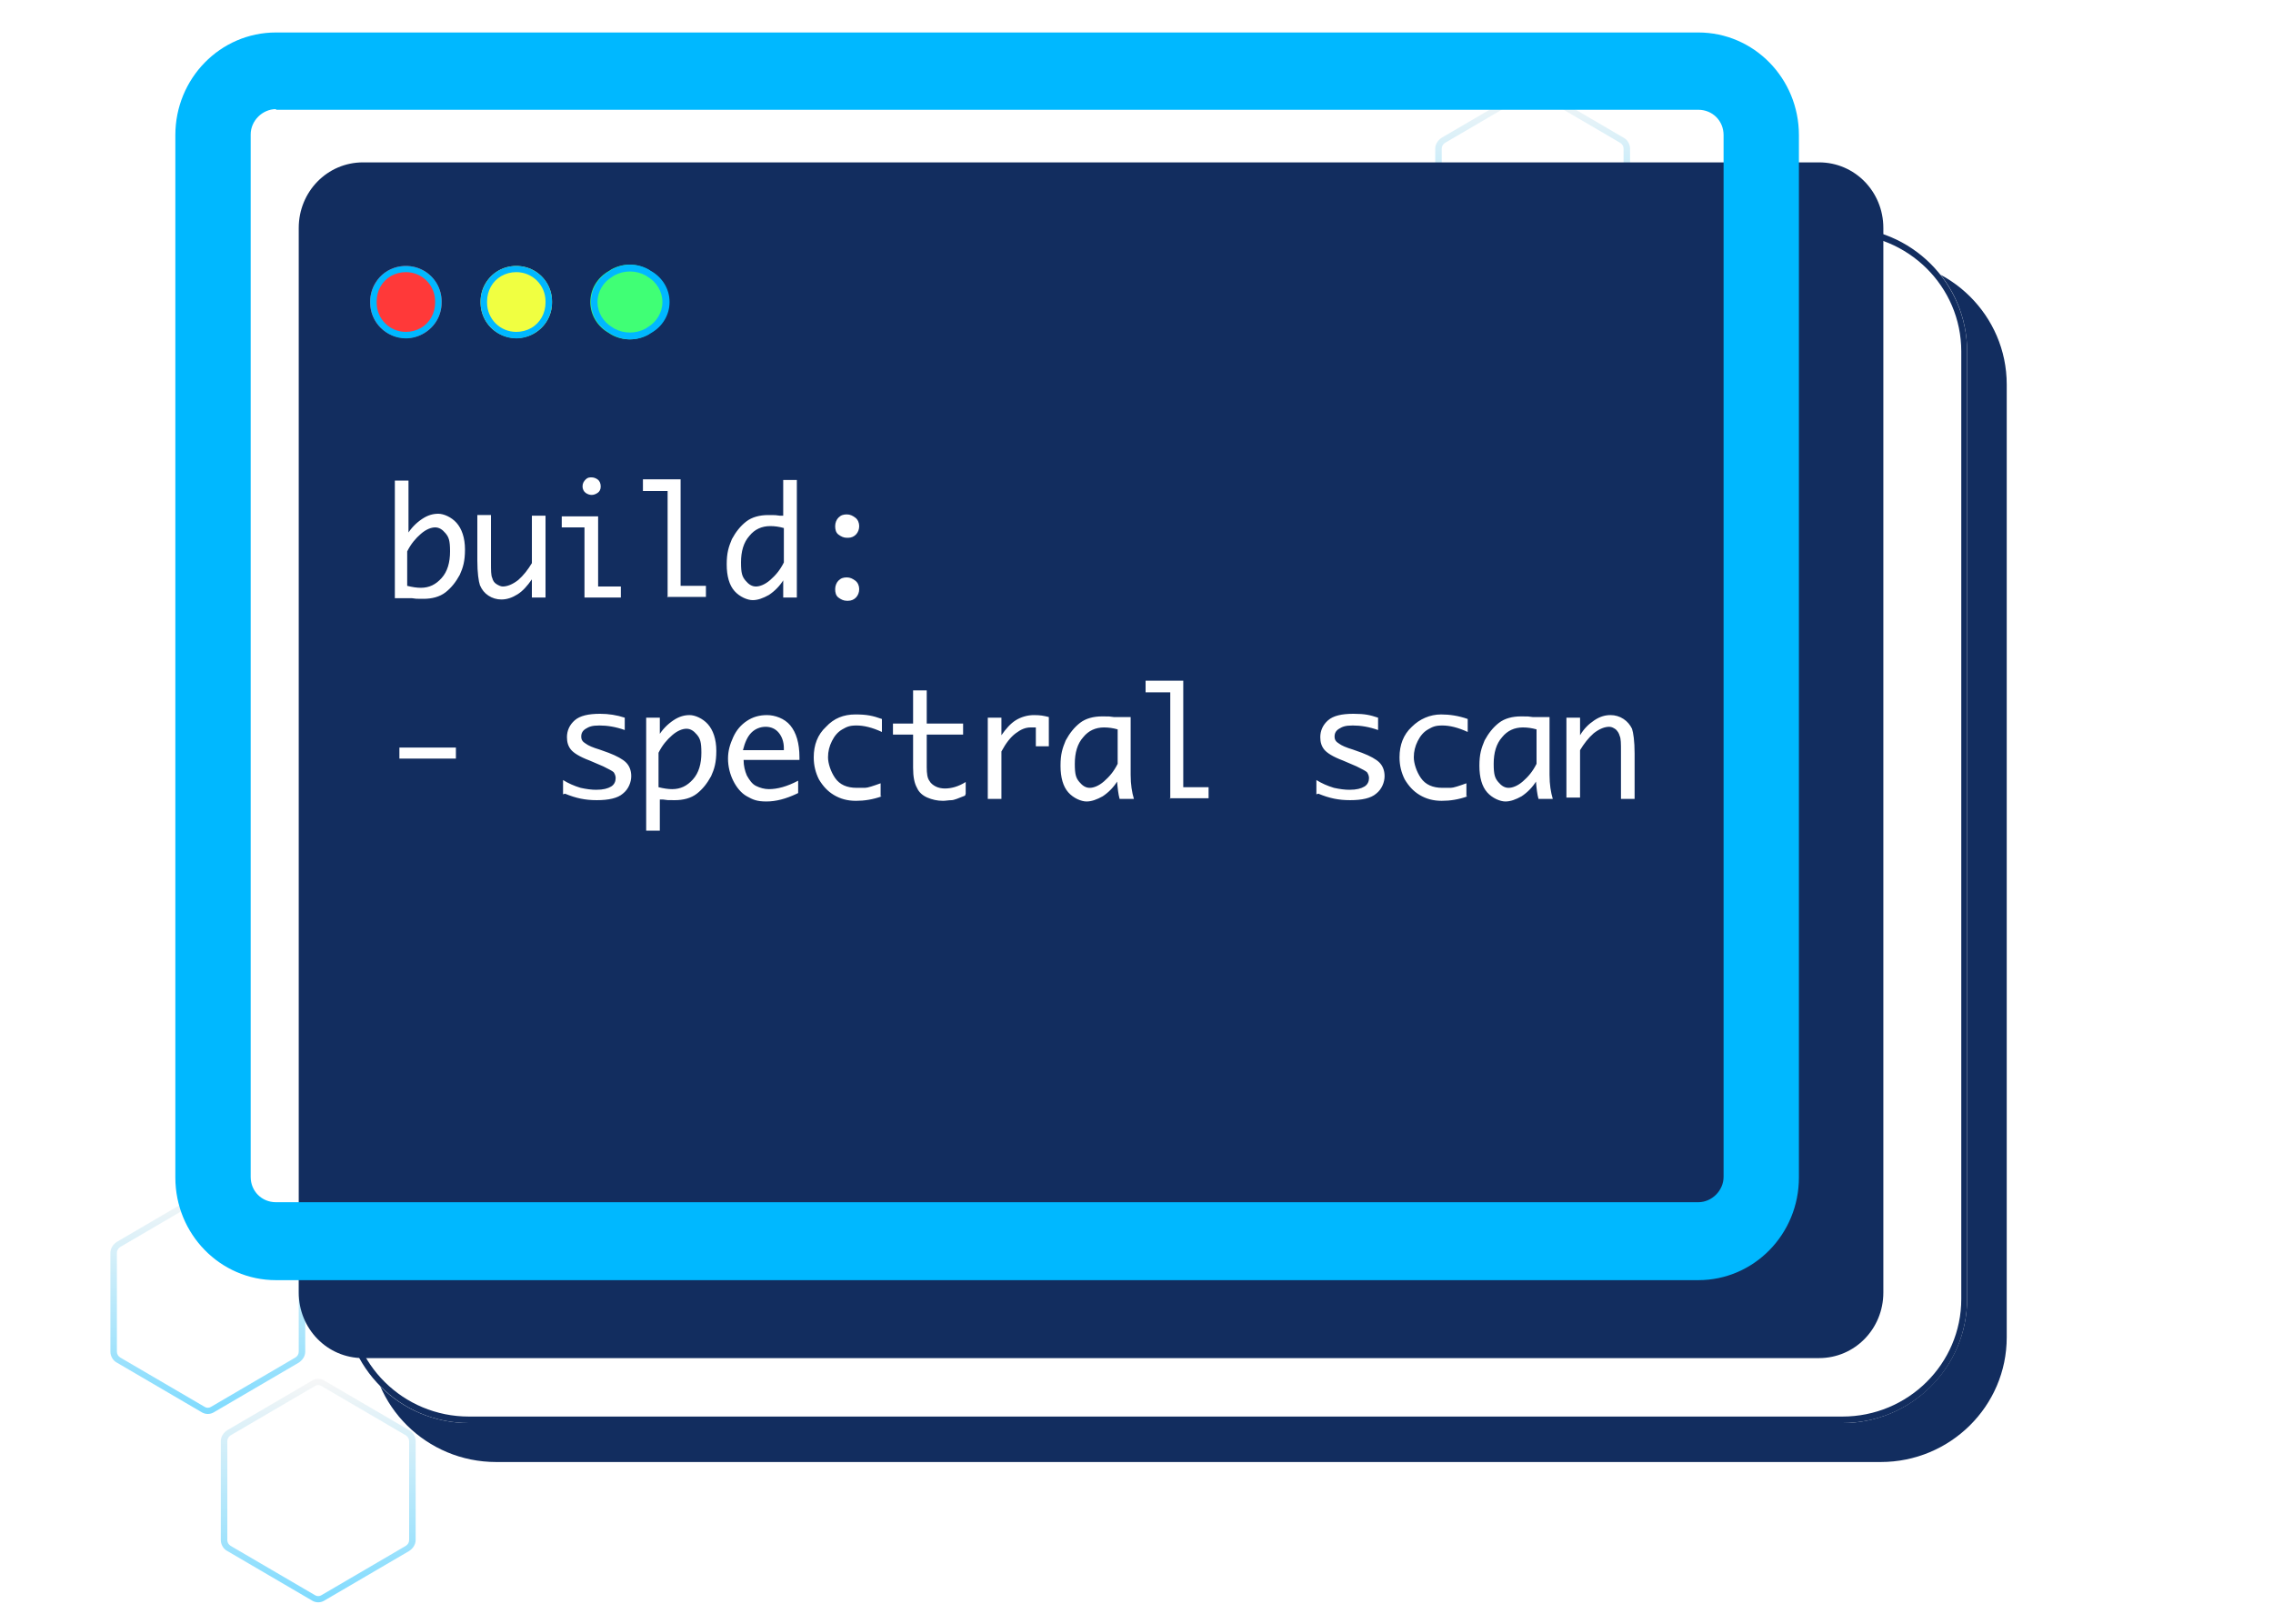
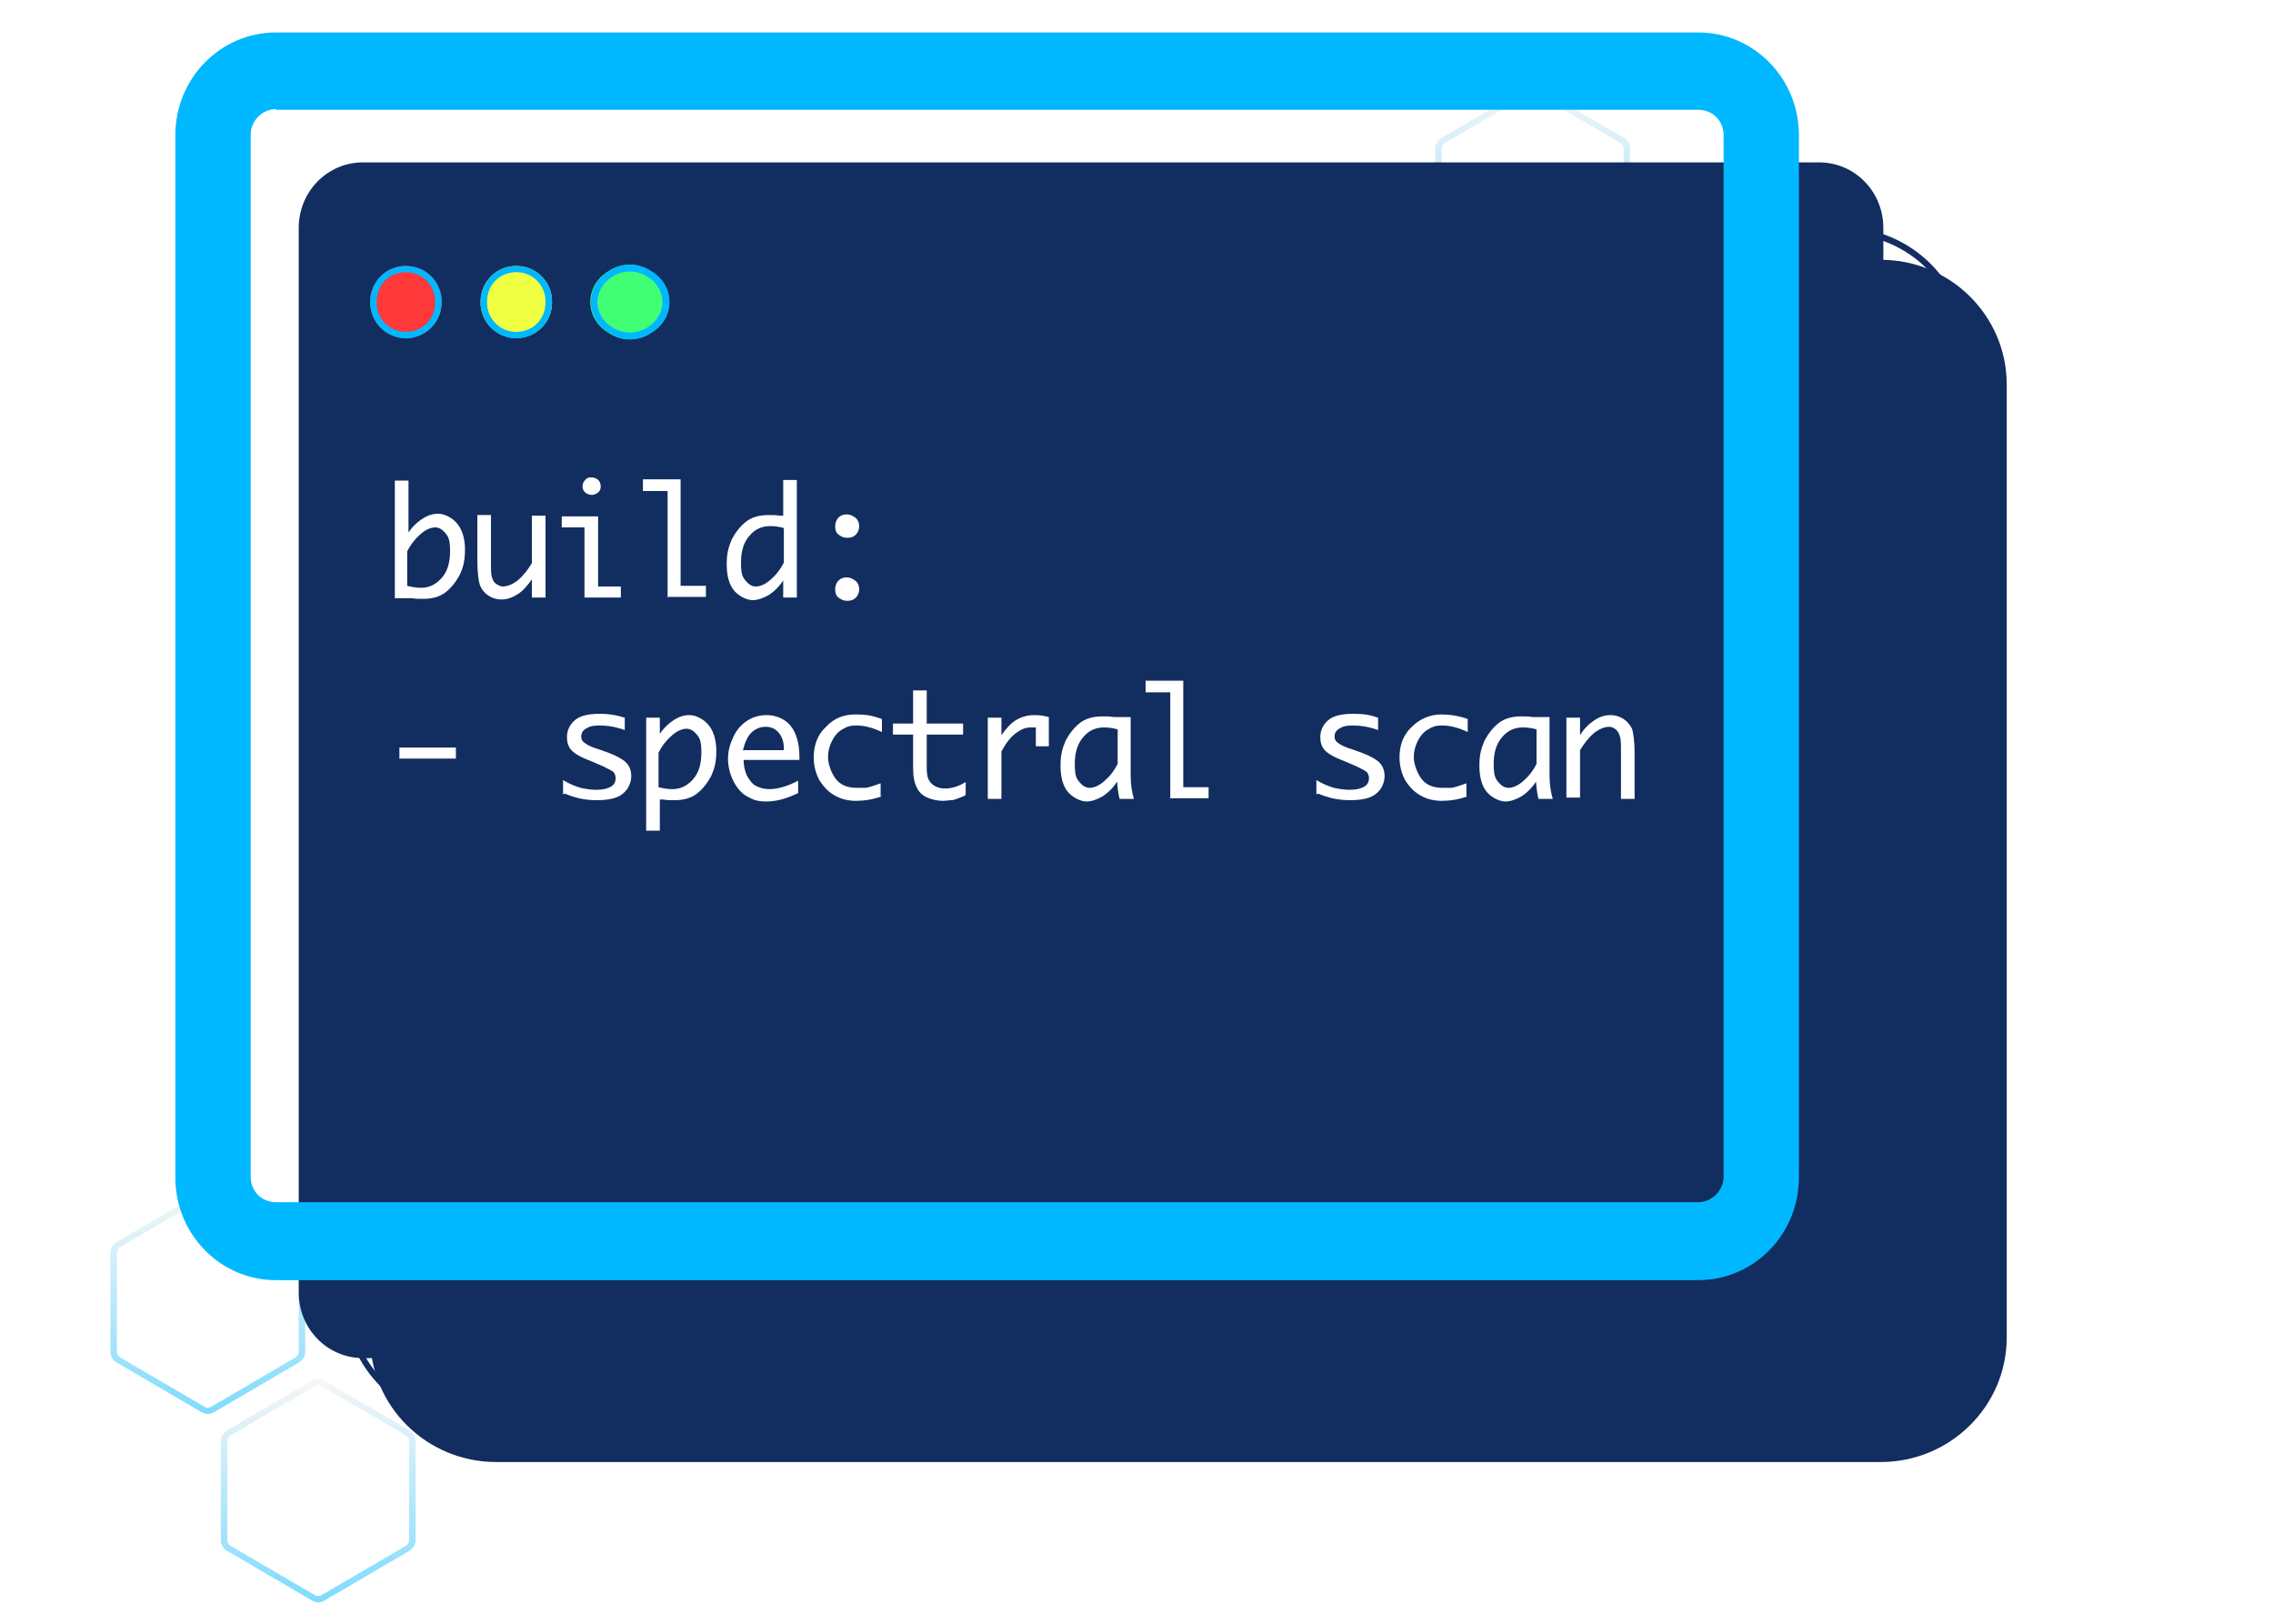
<svg xmlns="http://www.w3.org/2000/svg" xmlns:xlink="http://www.w3.org/1999/xlink" id="Layer_1" data-name="Layer 1" version="1.1" viewBox="0 0 350 250">
  <defs>
    <style>
      .cls-1 {
        fill: #40ff75;
      }

      .cls-1, .cls-2, .cls-3, .cls-4, .cls-5, .cls-6, .cls-7, .cls-8, .cls-9, .cls-10 {
        stroke-width: 0px;
      }

      .cls-2 {
        fill: url(#linear-gradient-2);
      }

      .cls-2, .cls-3, .cls-4, .cls-7, .cls-10 {
        fill-rule: evenodd;
      }

      .cls-2, .cls-3, .cls-7 {
        isolation: isolate;
        opacity: .5;
      }

      .cls-3 {
        fill: url(#linear-gradient);
      }

      .cls-4 {
        fill: #00b8ff;
      }

      .cls-5, .cls-10 {
        fill: #122d5f;
      }

      .cls-6 {
        fill: #ff3939;
      }

      .cls-7 {
        fill: url(#linear-gradient-3);
      }

      .cls-8 {
        fill: #f0ff41;
      }

      .cls-9 {
        fill: #fff;
      }
    </style>
    <linearGradient id="linear-gradient" x1="49" y1="39.7" x2="49" y2="5.3" gradientTransform="translate(0 252) scale(1 -1)" gradientUnits="userSpaceOnUse">
      <stop offset="0" stop-color="#efefef" />
      <stop offset="1" stop-color="#00b8ff" />
    </linearGradient>
    <linearGradient id="linear-gradient-2" x1="236" y1="238.7" x2="236" y2="204.3" xlink:href="#linear-gradient" />
    <linearGradient id="linear-gradient-3" x1="32" y1="68.7" x2="32" y2="34.3" xlink:href="#linear-gradient" />
  </defs>
  <path class="cls-9" d="M0,0h350v250H0V0Z" />
  <g>
    <path class="cls-3" d="M62.5,221l-13-7.6c-.3-.2-.7-.2-1,0l-13,7.6c-.3.2-.5.5-.5.9v15.2c0,.4.2.7.5.9l13,7.6c.3.2.7.2,1,0l13-7.6c.3-.2.5-.5.5-.9v-15.2c0-.4-.2-.7-.5-.9h0ZM50,212.6c-.6-.4-1.4-.4-2,0l-13,7.6c-.6.4-1,1-1,1.7v15.2c0,.7.4,1.4,1,1.7l13,7.6c.6.4,1.4.4,2,0l13-7.6c.6-.4,1-1,1-1.7v-15.2c0-.7-.4-1.4-1-1.7l-13-7.6h0Z" />
    <path class="cls-2" d="M249.5,22l-13-7.6c-.3-.2-.7-.2-1,0l-13,7.6c-.3.2-.5.5-.5.9v15.2c0,.4.2.7.5.9l13,7.6c.3.2.7.2,1,0l13-7.6c.3-.2.5-.5.5-.9v-15.2c0-.4-.2-.7-.5-.9ZM237,13.6c-.6-.4-1.4-.4-2,0l-13,7.6c-.6.4-1,1-1,1.7v15.2c0,.7.4,1.4,1,1.7l13,7.6c.6.4,1.4.4,2,0l13-7.6c.6-.4,1-1,1-1.7v-15.2c0-.7-.4-1.4-1-1.7,0,0-13-7.6-13-7.6Z" />
    <path class="cls-7" d="M45.5,192l-13-7.6c-.3-.2-.7-.2-1,0l-13,7.6c-.3.2-.5.5-.5.9v15.2c0,.4.2.7.5.9l13,7.6c.3.2.7.2,1,0l13-7.6c.3-.2.5-.5.5-.9v-15.2c0-.4-.2-.7-.5-.9h0ZM33,183.6c-.6-.4-1.4-.4-2,0l-13,7.6c-.6.4-1,1-1,1.7v15.2c0,.7.4,1.4,1,1.7l13,7.6c.6.4,1.4.4,2,0l13-7.6c.6-.4,1-1,1-1.7v-15.2c0-.7-.4-1.4-1-1.7l-13-7.6h0Z" />
  </g>
  <path class="cls-5" d="M57,59.2c0-10.6,8.7-19.2,19.4-19.2h213.2c10.7,0,19.4,8.6,19.4,19.2v146.7c0,10.6-8.7,19.2-19.4,19.2H76.4c-10.7,0-19.4-8.6-19.4-19.2V59.2Z" />
-   <path class="cls-9" d="M53,54.1c0-10.5,8.6-19.1,19.2-19.1h211.5c10.6,0,19.2,8.5,19.2,19.1v145.9c0,10.5-8.6,19.1-19.2,19.1H72.2c-10.6,0-19.2-8.5-19.2-19.1V54.1Z" />
  <g>
    <path class="cls-10" d="M283.8,36H72.2c-10.1,0-18.3,8.1-18.3,18.1v145.9c0,10,8.2,18.1,18.3,18.1h211.5c10.1,0,18.3-8.1,18.3-18.1V54.1c0-10-8.2-18.1-18.3-18.1h0ZM72.2,35c-10.6,0-19.2,8.5-19.2,19.1v145.9c0,10.5,8.6,19.1,19.2,19.1h211.5c10.6,0,19.2-8.5,19.2-19.1V54.1c0-10.5-8.6-19.1-19.2-19.1H72.2Z" />
    <path class="cls-5" d="M46,35.1c0-5.6,4.4-10.1,9.9-10.1h224.2c5.5,0,9.9,4.5,9.9,10.1v163.9c0,5.6-4.4,10.1-9.9,10.1H55.9c-5.5,0-9.9-4.5-9.9-10.1V35.1Z" />
  </g>
  <path class="cls-4" d="M27,20.8c0-8.7,6.9-15.8,15.5-15.8h219c8.6,0,15.5,7.1,15.5,15.8v160.5c0,8.7-6.9,15.8-15.5,15.8H42.5c-8.6,0-15.5-7.1-15.5-15.8V20.8ZM42.5,16.8c-2.1,0-3.9,1.8-3.9,3.9v160.5c0,2.2,1.7,3.9,3.9,3.9h219c2.1,0,3.9-1.8,3.9-3.9V20.8c0-2.2-1.7-3.9-3.9-3.9H42.5Z" />
  <path class="cls-6" d="M59.7,41.7c1.7-1,3.9-1,5.6,0h0c1.7,1,2.7,2.8,2.7,4.7v.2c0,1.9-1,3.7-2.7,4.7h0c-1.7,1-3.9,1-5.6,0h0c-1.7-1-2.7-2.8-2.7-4.7v-.2c0-1.9,1-3.7,2.7-4.7h0Z" />
  <path class="cls-4" d="M67,46.6v-.2c0-2.5-2-4.5-4.5-4.5-.8,0-1.6.2-2.3.6-1.4.8-2.2,2.3-2.2,3.9v.2c0,2.5,2,4.5,4.5,4.5.8,0,1.6-.2,2.3-.6,1.4-.8,2.2-2.3,2.2-3.9ZM65.3,41.7c-2.6-1.5-6-.7-7.5,1.9-.5.8-.8,1.8-.8,2.8v.2c0,3,2.5,5.5,5.5,5.5,1,0,2-.3,2.8-.8,1.7-1,2.7-2.8,2.7-4.7v-.2c0-1.9-1-3.7-2.7-4.7Z" />
  <path class="cls-8" d="M76.7,41.7c1.7-1,3.9-1,5.6,0h0c1.7,1,2.7,2.8,2.7,4.7v.2c0,1.9-1,3.7-2.7,4.7h0c-1.7,1-3.9,1-5.6,0h0c-1.7-1-2.7-2.8-2.7-4.7v-.2c0-1.9,1-3.7,2.7-4.7h0Z" />
  <path class="cls-4" d="M84,46.6v-.2c0-2.5-2-4.5-4.5-4.5-.8,0-1.6.2-2.3.6-1.4.8-2.2,2.3-2.2,3.9v.2c0,2.5,2,4.5,4.5,4.5.8,0,1.6-.2,2.3-.6,1.4-.8,2.2-2.3,2.2-3.9ZM82.3,41.7c-2.6-1.5-6-.7-7.5,1.9-.5.8-.8,1.8-.8,2.8v.2c0,3,2.5,5.5,5.5,5.5,1,0,2-.3,2.8-.8,1.7-1,2.7-2.8,2.7-4.7v-.2c0-1.9-1-3.7-2.7-4.7Z" />
  <path class="cls-1" d="M94.1,41.5c1.8-1,3.9-1,5.7,0l.3.2c1.8,1,2.9,2.8,2.9,4.8h0c0,2-1.1,3.8-2.9,4.8l-.3.2c-1.8,1-3.9,1-5.7,0l-.3-.2c-1.8-1-2.9-2.8-2.9-4.8h0c0-2,1.1-3.8,2.9-4.8l.3-.2h0Z" />
  <path class="cls-4" d="M99.7,42.6l-.3-.2c-1.5-.8-3.3-.8-4.8,0l-.3.2c-1.4.8-2.3,2.3-2.3,3.9s.9,3.1,2.3,3.9l.3.2c1.5.8,3.3.8,4.8,0l.3-.2c1.4-.8,2.3-2.3,2.3-3.9s-.9-3.1-2.3-3.9h0ZM99.9,41.5c-1.8-1-3.9-1-5.7,0l-.3.2c-1.8,1-2.9,2.8-2.9,4.8s1.1,3.8,2.9,4.8l.3.2c1.8,1,3.9,1,5.7,0l.3-.2c1.8-1,2.9-2.8,2.9-4.8s-1.1-3.8-2.9-4.8l-.3-.2Z" />
  <path class="cls-9" d="M62.7,82.3c.6-1,1.4-1.8,2.3-2.4s1.7-.8,2.5-.8,2,.5,2.8,1.4,1.3,2.3,1.3,4.1-.3,2.8-.8,3.9c-.6,1.1-1.3,2-2.2,2.7-.9.7-2.1,1-3.4,1s-1,0-1.8-.1h-.5c0,0-2.1,0-2.1,0v-18.1h2.1v8.4ZM62.7,84.8v5.4c.8.2,1.5.3,2.1.3,1.3,0,2.3-.5,3.2-1.5.9-1,1.3-2.4,1.3-4.1s-.2-2.2-.7-2.8-1-.9-1.6-.9-1.4.3-2.2,1c-.8.7-1.5,1.5-2.1,2.7h0ZM84,79.5v12.5h-2.1v-2.8c-.7,1-1.4,1.8-2.2,2.3s-1.6.8-2.5.8c-.7,0-1.4-.2-2-.6-.6-.4-1-.9-1.3-1.6-.2-.6-.4-1.9-.4-3.8v-7h2.1v7.3c0,1.2,0,2,.2,2.4.1.4.3.7.6.9.3.2.7.4,1,.4.7,0,1.5-.3,2.4-1,.8-.7,1.5-1.6,2.1-2.6v-7.3h2.1ZM90,92v-10.8h-3.5v-1.7h5.6v10.8h3.5v1.7h-5.6ZM89.7,74.9c0-.5.2-.8.5-1.1s.6-.3.9-.3.6.1.9.3.5.6.5,1.1-.2.8-.5,1-.6.3-.9.3-.6-.1-.9-.3-.5-.6-.5-1ZM102.8,92v-16.4h-3.8v-1.8h5.8v16.4h3.9v1.7s-6,0-6,0ZM120.7,89.2c-.6,1-1.4,1.8-2.3,2.4-.9.5-1.7.8-2.5.8s-2-.5-2.8-1.4c-.8-.9-1.2-2.3-1.2-4.1s.3-2.7.8-3.9c.6-1.1,1.3-2,2.2-2.7.9-.7,2.1-1,3.4-1s1,0,1.8.1h.5c0,0,0-5.5,0-5.5h2.1v18.1h-2.1s0-2.8,0-2.8ZM120.7,86.7v-5.4c-.7-.2-1.4-.3-2.1-.3-1.3,0-2.4.5-3.2,1.5-.9,1-1.3,2.4-1.3,4.1s.2,2.2.7,2.8c.5.6,1,.9,1.6.9s1.4-.3,2.2-1,1.5-1.5,2.1-2.7ZM130.4,92.5c-.5,0-.9-.2-1.3-.5s-.5-.8-.5-1.3c0-.5.2-1,.5-1.3.4-.4.8-.5,1.3-.5s.9.2,1.3.5c.4.3.6.8.6,1.3,0,1-.7,1.8-1.7,1.8,0,0,0,0-.1,0h0ZM130.4,82.8c-.5,0-.9-.2-1.3-.5s-.5-.8-.5-1.3c0-.5.2-1,.5-1.3.4-.4.8-.5,1.3-.5s.9.2,1.3.5c.4.3.6.8.6,1.3,0,1-.7,1.8-1.7,1.8,0,0,0,0-.1,0h0ZM61.5,116.8v-1.7h8.7v1.7h-8.7ZM86.7,122.3v-2.2c.8.5,1.7.9,2.7,1.2.9.2,1.7.3,2.4.3,1.1,0,1.8-.2,2.3-.5.5-.3.7-.8.7-1.3,0-.3-.1-.6-.3-.9-.2-.2-.8-.5-1.6-.9l-.7-.3-1.4-.6c-1.6-.6-2.5-1.2-2.9-1.7-.4-.5-.6-1.1-.6-1.9,0-1,.4-1.9,1.2-2.6.8-.7,2.1-1,3.9-1,1.3,0,2.6.2,3.8.6v1.9c-1.4-.5-2.7-.7-3.9-.7s-1.6.2-2.1.5c-.5.3-.7.7-.7,1.2s.2.8.7,1.1c.4.3,1.1.6,2.1.9l1.4.5c1.3.5,2.2,1,2.7,1.5s.8,1.2.8,2.1-.4,2-1.3,2.7c-.8.7-2.2,1-4,1s-3.2-.3-4.9-1h0ZM101.4,113.3c.6-1,1.4-1.8,2.3-2.4s1.7-.8,2.5-.8,2,.5,2.8,1.4,1.3,2.3,1.3,4.1-.3,2.8-.8,3.9c-.6,1.1-1.3,2-2.2,2.7-.9.7-2.1,1-3.4,1s-1,0-1.8-.1h-.5c0,0,0,4.8,0,4.8h-2.1v-17.4h2.1s0,2.8,0,2.8ZM101.4,115.8v5.4c.8.2,1.5.3,2.1.3,1.3,0,2.3-.5,3.2-1.5.9-1,1.3-2.4,1.3-4.1s-.2-2.2-.7-2.8-1-.9-1.6-.9-1.4.3-2.2,1c-.8.7-1.5,1.5-2.1,2.7ZM122.7,122.2c-1.7.8-3.2,1.2-4.7,1.2s-2.1-.3-3-.8-1.6-1.4-2.1-2.4c-.5-1-.8-2.2-.8-3.4s.3-2.2.8-3.3,1.2-1.9,2.1-2.5c.9-.6,1.9-.9,3.1-.9s2.7.5,3.6,1.6c.9,1.1,1.4,2.7,1.4,4.9v.4h-8.6c0,.9.2,1.7.5,2.4.4.7.8,1.3,1.4,1.6s1.3.5,2,.5c1.3,0,2.8-.4,4.5-1.3v1.9h0ZM114.4,115.5h6.3v-.3c0-1-.3-1.8-.8-2.4s-1.2-.9-2-.9-1.6.3-2.2.9c-.6.6-1,1.5-1.3,2.7ZM135.8,122.6c-1.4.5-2.7.7-4,.7s-2.4-.3-3.4-.9c-1-.6-1.7-1.4-2.3-2.4-.5-1-.8-2.1-.8-3.4,0-1.9.6-3.5,1.9-4.7,1.2-1.3,2.7-1.9,4.5-1.9s2.7.2,4.1.7v2c-1.5-.7-2.8-1-3.9-1s-1.5.2-2.2.6c-.7.4-1.2,1-1.6,1.8s-.6,1.6-.6,2.5.4,2.2,1.1,3.2c.7,1,1.8,1.5,3.3,1.5s.9,0,1.3,0c.4,0,1.3-.3,2.4-.7v2h0ZM148.6,122.5c-1,.4-1.7.7-2.1.7-.4,0-.9.1-1.3.1-.9,0-1.7-.2-2.4-.5s-1.3-.8-1.6-1.5c-.4-.7-.6-1.7-.6-3.1v-5.1h-3.1v-1.7h3.1v-5.1h2.1v5.1h5.6v1.7h-5.6v5c0,1,.1,1.7.4,2.1.2.4.6.7,1,.9.4.2.9.3,1.4.3,1,0,2.1-.3,3.2-1,0,0,0,1.8,0,1.8ZM152.1,123v-12.5h2.1v2.7c.7-1,1.4-1.8,2.2-2.3.8-.5,1.8-.8,2.8-.8s1.5.1,2.3.3v4.5h-2v-2.9c-.4,0-.6,0-.8,0-.8,0-1.5.3-2.3.9s-1.5,1.5-2.2,2.8v7.3h-2.1ZM172.1,120.2c-.6,1-1.4,1.8-2.3,2.4-.9.5-1.7.8-2.5.8s-2-.5-2.8-1.4c-.8-.9-1.2-2.3-1.2-4.1s.3-2.7.8-3.9c.6-1.1,1.3-2,2.2-2.7.9-.7,2.1-1,3.4-1s1,0,1.8.1h.5c0,0,2.1,0,2.1,0v8.9c0,1.5.2,2.7.5,3.7h-2.2c-.2-.7-.3-1.6-.4-2.8ZM172.1,117.7v-5.4c-.7-.2-1.4-.3-2.1-.3-1.3,0-2.4.5-3.2,1.5-.9,1-1.3,2.4-1.3,4.1s.2,2.2.7,2.8c.5.6,1,.9,1.6.9s1.4-.3,2.2-1,1.5-1.5,2.1-2.7ZM180.2,123v-16.4h-3.8v-1.8h5.8v16.4h3.9v1.7h-6ZM202.7,122.3v-2.2c.8.5,1.7.9,2.7,1.2.9.2,1.7.3,2.4.3,1.1,0,1.8-.2,2.3-.5.5-.3.7-.8.7-1.3,0-.3-.1-.6-.3-.9-.2-.2-.8-.5-1.6-.9l-.7-.3-1.4-.6c-1.6-.6-2.5-1.2-2.9-1.7-.4-.5-.6-1.1-.6-1.9,0-1,.4-1.9,1.2-2.6.8-.7,2.1-1,3.9-1s2.6.2,3.8.6v1.9c-1.4-.5-2.7-.7-3.9-.7s-1.6.2-2.1.5c-.5.3-.7.7-.7,1.2s.2.8.7,1.1c.4.3,1.1.6,2.1.9l1.4.5c1.3.5,2.2,1,2.7,1.5s.8,1.2.8,2.1-.4,2-1.3,2.7c-.8.7-2.2,1-4,1s-3.2-.3-4.9-1h0ZM226,122.6c-1.4.5-2.7.7-4,.7s-2.4-.3-3.4-.9c-1-.6-1.7-1.4-2.3-2.4-.5-1-.8-2.1-.8-3.4,0-1.9.6-3.5,1.9-4.7,1.2-1.2,2.8-1.9,4.5-1.9,1.3,0,2.7.2,4.1.7v2c-1.5-.7-2.8-1-3.9-1s-1.5.2-2.2.6c-.7.4-1.2,1-1.6,1.8s-.6,1.6-.6,2.5.4,2.2,1.1,3.2c.7,1,1.8,1.5,3.3,1.5s.9,0,1.3,0c.4,0,1.3-.3,2.4-.7v2h0ZM236.6,120.2c-.6,1-1.4,1.8-2.3,2.4-.9.5-1.7.8-2.5.8s-2-.5-2.8-1.4c-.8-.9-1.2-2.3-1.2-4.1s.3-2.7.8-3.9c.6-1.1,1.3-2,2.2-2.7.9-.7,2.1-1,3.4-1s1,0,1.8.1h.5c0,0,2.1,0,2.1,0v8.9c0,1.5.2,2.7.5,3.7h-2.2c-.2-.7-.3-1.6-.4-2.8h0ZM236.6,117.7v-5.4c-.7-.2-1.4-.3-2.1-.3-1.3,0-2.4.5-3.2,1.5-.9,1-1.3,2.4-1.3,4.1s.2,2.2.7,2.8c.5.6,1,.9,1.6.9s1.4-.3,2.2-1,1.5-1.5,2.1-2.7h0ZM241.2,123v-12.5h2.1v2.7c.6-1,1.3-1.7,2.2-2.3s1.7-.8,2.5-.8c.7,0,1.4.2,2,.6.6.4,1,.9,1.3,1.5.2.6.4,1.9.4,3.8v7h-2.1v-7.3c0-1.2,0-2-.2-2.4-.1-.4-.3-.7-.6-1-.3-.2-.6-.4-1-.4-.7,0-1.5.3-2.4,1-.8.7-1.5,1.6-2.1,2.6v7.3h-2.1Z" />
</svg>